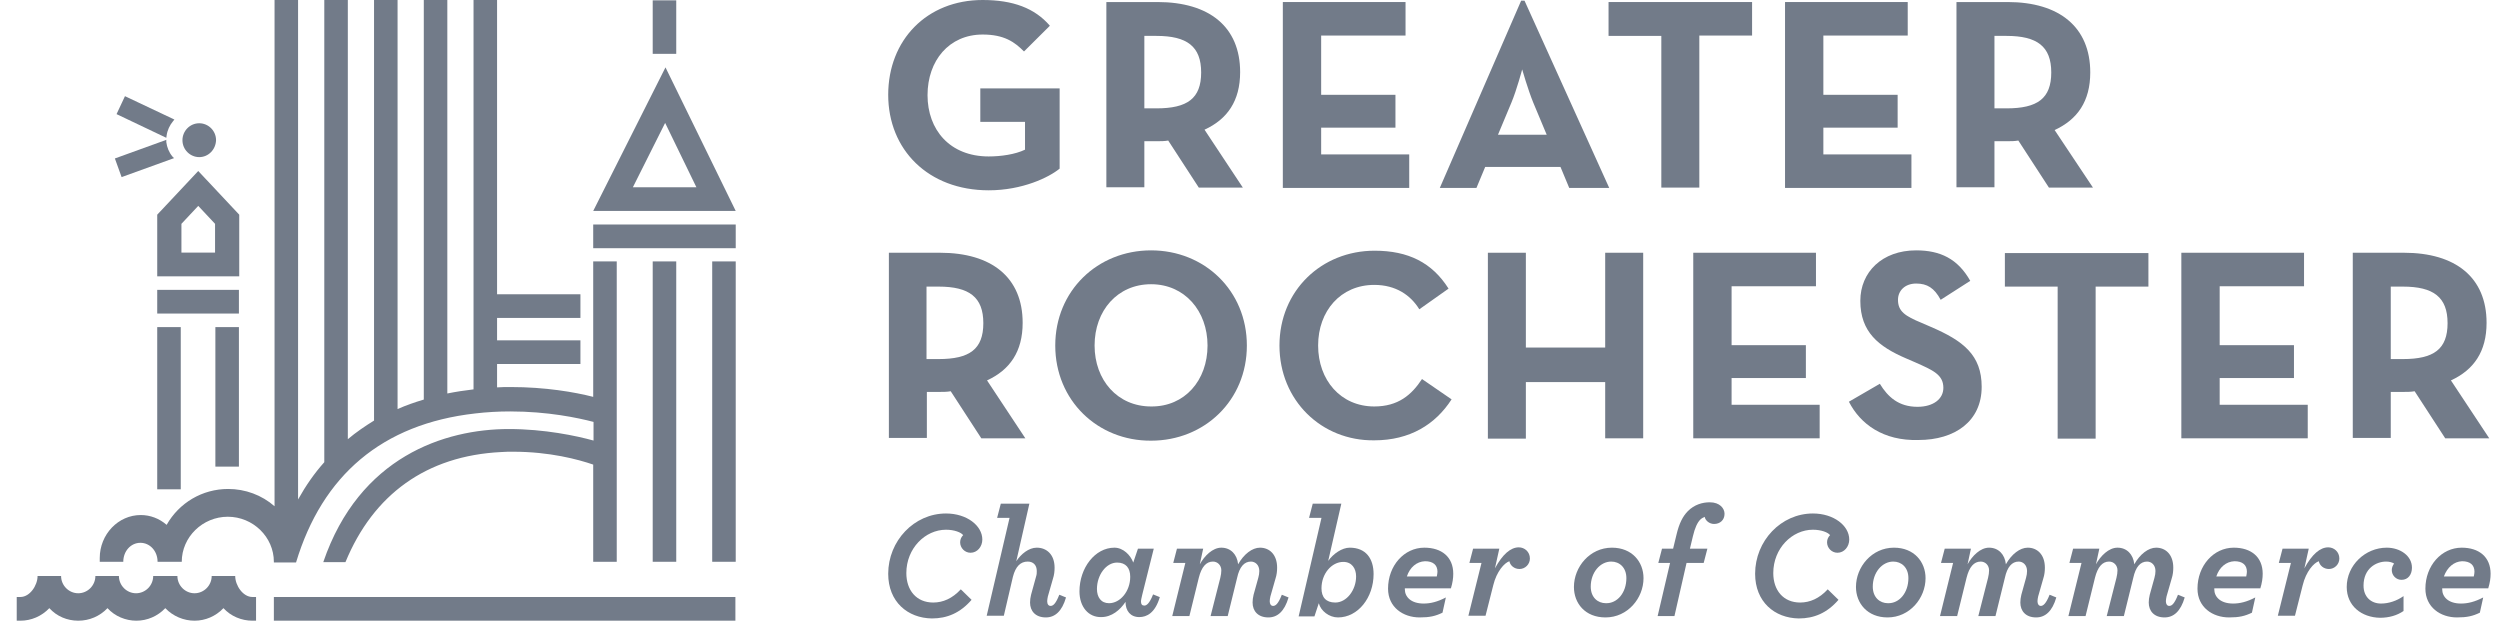
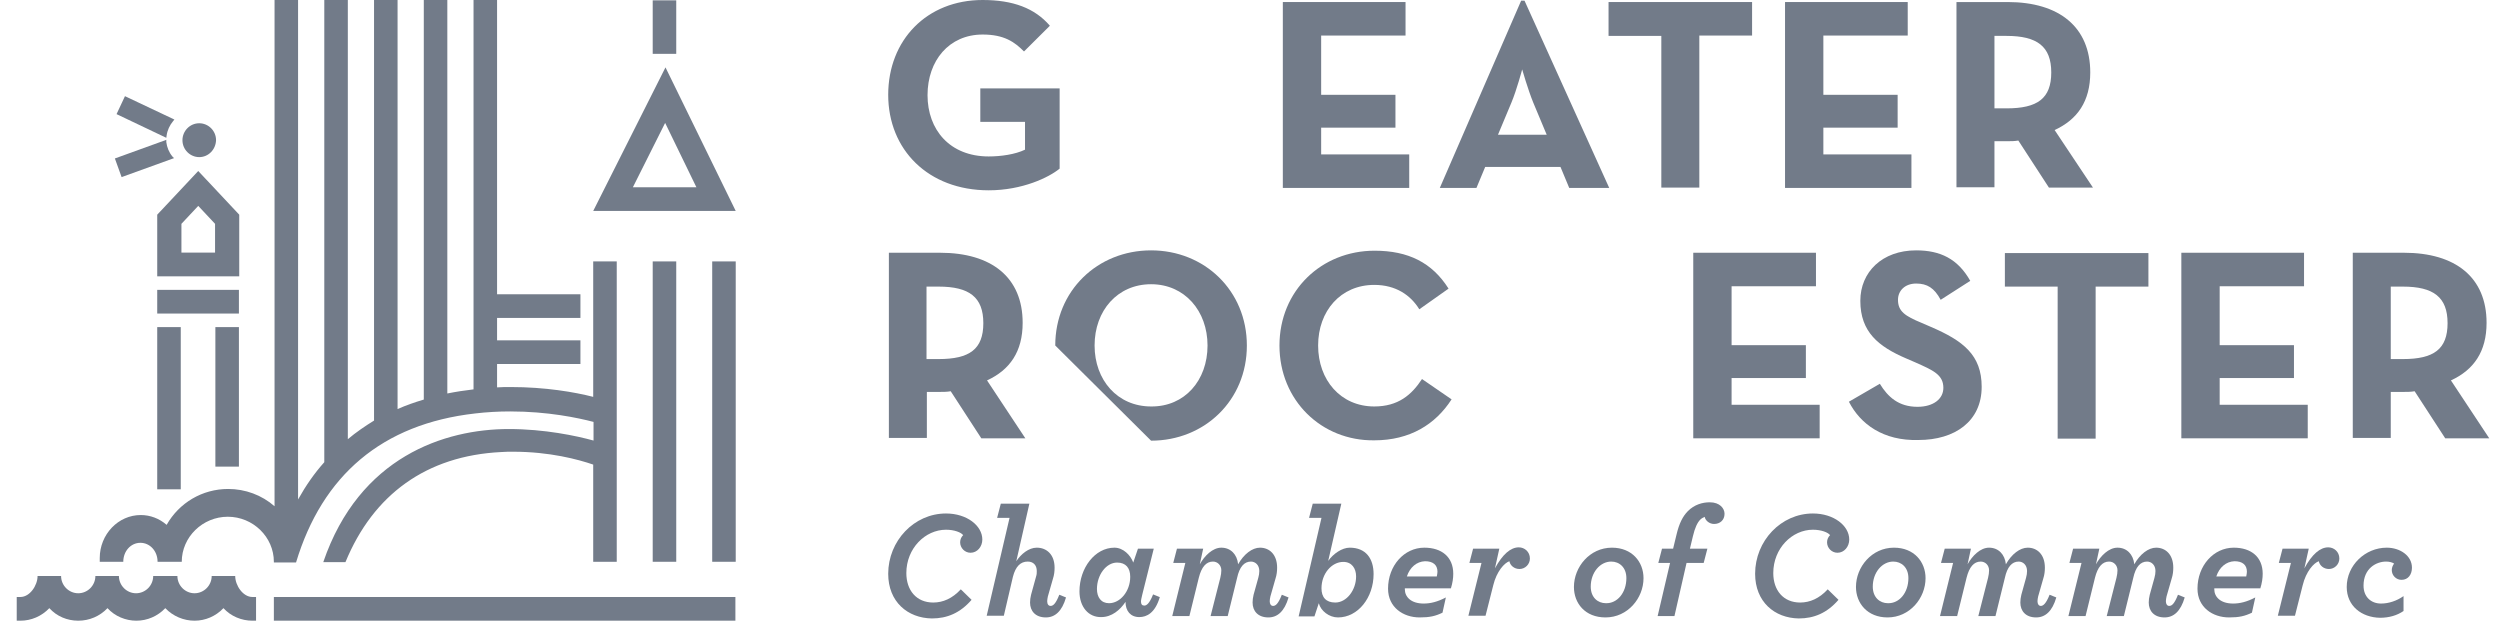
<svg xmlns="http://www.w3.org/2000/svg" width="145" height="36" viewBox="0 0 145 36" fill="none">
  <path d="M59.47 25.422H56.916L55.142 22.692C54.928 22.731 54.713 22.731 54.518 22.731H53.758V25.402H51.555V14.659H54.518C57.521 14.659 59.314 16.093 59.314 18.724C59.314 20.394 58.573 21.454 57.248 22.063L59.47 25.422ZM54.44 20.826C56.234 20.826 57.033 20.256 57.033 18.744C57.033 17.232 56.214 16.623 54.44 16.623H53.738V20.826H54.44Z" fill="#727B89" />
-   <path d="M61.205 20.04C61.205 16.858 63.662 14.521 66.762 14.521C69.862 14.521 72.318 16.858 72.318 20.04C72.318 23.222 69.862 25.559 66.762 25.559C63.662 25.578 61.205 23.222 61.205 20.04ZM70.037 20.04C70.037 18.037 68.712 16.485 66.762 16.485C64.812 16.485 63.486 18.017 63.486 20.04C63.486 22.043 64.812 23.575 66.762 23.575C68.712 23.595 70.037 22.063 70.037 20.04Z" fill="#727B89" />
+   <path d="M61.205 20.04C61.205 16.858 63.662 14.521 66.762 14.521C69.862 14.521 72.318 16.858 72.318 20.04C72.318 23.222 69.862 25.559 66.762 25.559ZM70.037 20.04C70.037 18.037 68.712 16.485 66.762 16.485C64.812 16.485 63.486 18.017 63.486 20.04C63.486 22.043 64.812 23.575 66.762 23.575C68.712 23.595 70.037 22.063 70.037 20.04Z" fill="#727B89" />
  <path d="M74.209 20.04C74.209 16.858 76.646 14.541 79.727 14.541C81.677 14.541 83.061 15.228 84.016 16.74L82.32 17.939C81.813 17.114 80.955 16.524 79.707 16.524C77.758 16.524 76.451 18.037 76.451 20.04C76.451 22.043 77.758 23.575 79.707 23.575C81.092 23.575 81.871 22.907 82.476 21.984L84.192 23.163C83.256 24.616 81.774 25.539 79.707 25.539C76.646 25.578 74.209 23.222 74.209 20.04Z" fill="#727B89" />
-   <path d="M86.297 14.659H88.5V20.158H93.101V14.659H95.305V25.422H93.101V22.161H88.5V25.441H86.297V14.659Z" fill="#727B89" />
  <path d="M105.326 14.659V16.603H100.432V20.02H104.741V21.926H100.432V23.477H105.54V25.422H98.209V14.659H105.326Z" fill="#727B89" />
  <path d="M107.236 23.3L109.03 22.259C109.498 23.025 110.122 23.595 111.214 23.595C112.13 23.595 112.715 23.143 112.715 22.495C112.715 21.729 112.11 21.474 111.097 21.022L110.551 20.786C108.952 20.099 107.899 19.254 107.899 17.448C107.899 15.778 109.166 14.521 111.136 14.521C112.539 14.521 113.553 15.012 114.275 16.289L112.559 17.389C112.188 16.701 111.779 16.446 111.136 16.446C110.492 16.446 110.083 16.858 110.083 17.389C110.083 18.056 110.492 18.331 111.448 18.724L111.993 18.96C113.865 19.765 114.937 20.59 114.937 22.436C114.937 24.439 113.378 25.52 111.272 25.52C109.225 25.578 107.899 24.596 107.236 23.3Z" fill="#727B89" />
  <path d="M119.344 16.623H116.283V14.678H124.608V16.623H121.547V25.441H119.344V16.623Z" fill="#727B89" />
  <path d="M133.634 14.659V16.603H128.741V20.02H133.05V21.926H128.741V23.477H133.849V25.422H126.518V14.659H133.634Z" fill="#727B89" />
  <path d="M144.377 25.422H141.823L140.049 22.692C139.834 22.731 139.62 22.731 139.425 22.731H138.664V25.402H136.461V14.659H139.425C142.427 14.659 144.221 16.093 144.221 18.724C144.221 20.394 143.48 21.454 142.154 22.063L144.377 25.422ZM139.366 20.826C141.16 20.826 141.959 20.256 141.959 18.744C141.959 17.232 141.141 16.623 139.366 16.623H138.664V20.826H139.366Z" fill="#727B89" />
  <path d="M51.516 33.278C51.516 31.372 53.017 29.782 54.869 29.782C56.078 29.782 56.975 30.489 56.975 31.294C56.975 31.706 56.682 32.06 56.292 32.06C55.961 32.06 55.688 31.785 55.688 31.451C55.688 31.274 55.766 31.137 55.863 31.038C55.746 30.881 55.356 30.724 54.869 30.724C53.66 30.724 52.568 31.805 52.568 33.238C52.568 34.24 53.153 34.947 54.128 34.947C54.694 34.947 55.239 34.711 55.727 34.181L56.351 34.79C55.688 35.556 54.928 35.87 54.05 35.87C52.646 35.85 51.516 34.908 51.516 33.278Z" fill="#727B89" />
  <path d="M58.554 30.037H57.833L58.047 29.212H59.704L58.944 32.551C59.217 32.138 59.665 31.765 60.133 31.765C60.699 31.765 61.166 32.158 61.166 32.924C61.166 33.12 61.147 33.336 61.069 33.572L60.776 34.593C60.757 34.692 60.737 34.79 60.737 34.868C60.737 35.045 60.816 35.143 60.932 35.143C61.069 35.143 61.225 35.045 61.439 34.495L61.829 34.652C61.595 35.458 61.186 35.811 60.66 35.811C60.055 35.811 59.743 35.438 59.743 34.947C59.743 34.809 59.763 34.652 59.802 34.495L60.094 33.435C60.133 33.317 60.133 33.219 60.133 33.12C60.133 32.786 59.938 32.571 59.607 32.571C59.197 32.571 58.905 32.845 58.749 33.454L58.222 35.713H57.228L58.554 30.037Z" fill="#727B89" />
  <path d="M62.609 34.299C62.609 32.944 63.506 31.765 64.637 31.765C65.144 31.765 65.573 32.197 65.729 32.629L66.001 31.824H66.918L66.255 34.475C66.216 34.652 66.177 34.79 66.177 34.888C66.177 35.045 66.236 35.124 66.372 35.124C66.489 35.124 66.664 35.025 66.879 34.475L67.269 34.633C66.996 35.556 66.508 35.791 66.079 35.791C65.573 35.791 65.28 35.438 65.28 34.908C64.968 35.379 64.481 35.791 63.876 35.791C63.136 35.811 62.609 35.202 62.609 34.299ZM65.553 33.454C65.553 32.944 65.3 32.629 64.793 32.629C64.149 32.629 63.623 33.356 63.623 34.161C63.623 34.633 63.857 34.986 64.325 34.986C64.968 34.986 65.553 34.299 65.553 33.454Z" fill="#727B89" />
  <path d="M68.75 32.649H68.049L68.263 31.824H69.784L69.589 32.728C69.862 32.237 70.33 31.765 70.837 31.765C71.382 31.765 71.753 32.158 71.811 32.728C72.143 32.138 72.63 31.765 73.079 31.765C73.624 31.765 74.073 32.158 74.073 32.924C74.073 33.12 74.053 33.336 73.975 33.572L73.683 34.593C73.663 34.692 73.644 34.79 73.644 34.868C73.644 35.045 73.722 35.143 73.839 35.143C73.975 35.143 74.131 35.045 74.346 34.495L74.736 34.652C74.502 35.458 74.092 35.811 73.566 35.811C72.962 35.811 72.65 35.438 72.65 34.947C72.65 34.809 72.669 34.652 72.708 34.495L72.981 33.513C73.02 33.376 73.04 33.238 73.04 33.12C73.04 32.767 72.806 32.571 72.552 32.571C72.162 32.571 71.889 32.885 71.753 33.513L71.207 35.733H70.213L70.778 33.513C70.817 33.356 70.837 33.199 70.837 33.081C70.837 32.786 70.622 32.571 70.349 32.571C69.959 32.571 69.686 32.885 69.53 33.513L68.984 35.733H67.99L68.75 32.649Z" fill="#727B89" />
  <path d="M76.646 30.037H75.925L76.139 29.212H77.797L77.036 32.531C77.329 32.119 77.836 31.765 78.284 31.765C79.22 31.765 79.668 32.394 79.668 33.297C79.668 34.652 78.772 35.811 77.602 35.811C77.095 35.811 76.607 35.438 76.49 34.986L76.237 35.752H75.321L76.646 30.037ZM78.654 33.435C78.654 32.963 78.401 32.59 77.914 32.59C77.231 32.59 76.646 33.278 76.646 34.122C76.646 34.633 76.9 34.947 77.446 34.947C78.109 34.947 78.654 34.22 78.654 33.435Z" fill="#727B89" />
  <path d="M81.481 34.122V34.181C81.481 34.613 81.832 35.006 82.573 35.006C82.963 35.006 83.373 34.908 83.86 34.652L83.665 35.536C83.256 35.733 82.924 35.811 82.339 35.811C81.384 35.811 80.507 35.222 80.507 34.142C80.507 32.806 81.442 31.765 82.612 31.765C83.607 31.765 84.289 32.295 84.289 33.278C84.289 33.533 84.25 33.808 84.153 34.122H81.481ZM81.598 33.435H83.334C83.353 33.336 83.373 33.238 83.373 33.16C83.373 32.767 83.119 32.551 82.651 32.551C82.164 32.571 81.774 32.904 81.598 33.435Z" fill="#727B89" />
  <path d="M85.927 32.649H85.225L85.439 31.824H86.96L86.707 32.963C87.155 32.138 87.623 31.746 88.091 31.746C88.422 31.746 88.734 32.001 88.734 32.394C88.734 32.728 88.461 33.002 88.13 33.002C87.818 33.002 87.584 32.786 87.545 32.551C87.252 32.649 86.804 33.14 86.609 33.945L86.161 35.713H85.166L85.927 32.649Z" fill="#727B89" />
  <path d="M91.288 34.044C91.288 32.885 92.205 31.765 93.491 31.765C94.661 31.765 95.324 32.59 95.324 33.533C95.324 34.692 94.408 35.811 93.121 35.811C91.932 35.811 91.288 34.986 91.288 34.044ZM94.33 33.533C94.33 32.904 93.92 32.571 93.452 32.571C92.809 32.571 92.263 33.199 92.263 34.024C92.263 34.652 92.672 34.986 93.14 34.986C93.803 35.006 94.33 34.377 94.33 33.533Z" fill="#727B89" />
  <path d="M96.864 32.649H96.182L96.396 31.824H97.04L97.235 31.019C97.391 30.351 97.605 29.939 97.898 29.644C98.268 29.271 98.736 29.133 99.165 29.133C99.75 29.133 100.023 29.487 100.023 29.801C100.023 30.174 99.75 30.39 99.418 30.39C99.145 30.39 98.911 30.194 98.872 29.978C98.775 30.017 98.677 30.076 98.619 30.135C98.444 30.312 98.307 30.606 98.19 31.097L98.015 31.824H99.028L98.814 32.649H97.82L97.118 35.732H96.143L96.864 32.649Z" fill="#727B89" />
  <path d="M101.797 33.278C101.797 31.372 103.298 29.782 105.15 29.782C106.359 29.782 107.256 30.489 107.256 31.294C107.256 31.706 106.963 32.06 106.573 32.06C106.242 32.06 105.969 31.785 105.969 31.451C105.969 31.274 106.047 31.137 106.145 31.038C106.028 30.881 105.638 30.724 105.15 30.724C103.941 30.724 102.85 31.805 102.85 33.238C102.85 34.24 103.435 34.947 104.409 34.947C104.975 34.947 105.521 34.711 106.008 34.181L106.632 34.79C105.969 35.556 105.209 35.87 104.331 35.87C102.928 35.85 101.797 34.908 101.797 33.278Z" fill="#727B89" />
  <path d="M107.646 34.044C107.646 32.885 108.562 31.765 109.849 31.765C111.019 31.765 111.682 32.59 111.682 33.533C111.682 34.692 110.765 35.811 109.478 35.811C108.309 35.811 107.646 34.986 107.646 34.044ZM110.687 33.533C110.687 32.904 110.278 32.571 109.81 32.571C109.166 32.571 108.621 33.199 108.621 34.024C108.621 34.652 109.03 34.986 109.498 34.986C110.161 35.006 110.687 34.377 110.687 33.533Z" fill="#727B89" />
  <path d="M113.28 32.649H112.578L112.793 31.824H114.314L114.119 32.728C114.392 32.237 114.859 31.765 115.366 31.765C115.912 31.765 116.283 32.158 116.341 32.728C116.673 32.138 117.16 31.765 117.608 31.765C118.154 31.765 118.603 32.158 118.603 32.924C118.603 33.12 118.583 33.336 118.505 33.572L118.213 34.593C118.193 34.692 118.174 34.79 118.174 34.868C118.174 35.045 118.252 35.143 118.369 35.143C118.486 35.143 118.661 35.045 118.876 34.495L119.266 34.652C119.032 35.458 118.622 35.811 118.096 35.811C117.491 35.811 117.18 35.438 117.18 34.947C117.18 34.809 117.199 34.652 117.238 34.495L117.511 33.513C117.55 33.376 117.569 33.238 117.569 33.12C117.569 32.767 117.335 32.571 117.082 32.571C116.692 32.571 116.419 32.885 116.283 33.513L115.737 35.733H114.742L115.308 33.513C115.347 33.356 115.366 33.199 115.366 33.081C115.366 32.786 115.152 32.571 114.879 32.571C114.489 32.571 114.216 32.885 114.06 33.513L113.514 35.733H112.52L113.28 32.649Z" fill="#727B89" />
  <path d="M120.728 32.649H120.026L120.24 31.824H121.761L121.566 32.728C121.839 32.237 122.307 31.765 122.814 31.765C123.36 31.765 123.73 32.158 123.789 32.728C124.12 32.138 124.608 31.765 125.056 31.765C125.602 31.765 126.05 32.158 126.05 32.924C126.05 33.12 126.031 33.336 125.953 33.572L125.66 34.593C125.641 34.692 125.621 34.79 125.621 34.868C125.621 35.045 125.699 35.143 125.816 35.143C125.953 35.143 126.109 35.045 126.323 34.495L126.713 34.652C126.479 35.458 126.07 35.811 125.543 35.811C124.939 35.811 124.627 35.438 124.627 34.947C124.627 34.809 124.647 34.652 124.686 34.495L124.958 33.513C124.997 33.376 125.017 33.238 125.017 33.12C125.017 32.767 124.783 32.571 124.53 32.571C124.14 32.571 123.867 32.885 123.73 33.513L123.184 35.733H122.19L122.755 33.513C122.794 33.356 122.814 33.199 122.814 33.081C122.814 32.786 122.599 32.571 122.326 32.571C121.937 32.571 121.664 32.885 121.508 33.513L120.962 35.733H119.967L120.728 32.649Z" fill="#727B89" />
  <path d="M128.429 34.122V34.181C128.429 34.613 128.78 35.006 129.521 35.006C129.911 35.006 130.32 34.908 130.807 34.652L130.612 35.536C130.203 35.733 129.872 35.811 129.287 35.811C128.331 35.811 127.454 35.222 127.454 34.142C127.454 32.806 128.39 31.765 129.56 31.765C130.554 31.765 131.236 32.295 131.236 33.278C131.236 33.533 131.197 33.808 131.1 34.122H128.429ZM128.546 33.435H130.281C130.3 33.336 130.32 33.238 130.32 33.16C130.32 32.767 130.067 32.551 129.599 32.551C129.111 32.571 128.721 32.904 128.546 33.435Z" fill="#727B89" />
  <path d="M132.874 32.649H132.172L132.387 31.824H133.907L133.654 32.963C134.102 32.138 134.57 31.746 135.038 31.746C135.37 31.746 135.682 32.001 135.682 32.394C135.682 32.728 135.409 33.002 135.077 33.002C134.765 33.002 134.531 32.786 134.492 32.551C134.2 32.649 133.751 33.14 133.556 33.945L133.108 35.713H132.114L132.874 32.649Z" fill="#727B89" />
  <path d="M136.11 34.044C136.11 32.786 137.183 31.765 138.431 31.765C139.21 31.765 139.893 32.237 139.893 32.924C139.893 33.317 139.678 33.631 139.288 33.631C138.976 33.631 138.723 33.376 138.723 33.062C138.723 32.924 138.781 32.786 138.859 32.688C138.743 32.61 138.567 32.571 138.392 32.571C137.826 32.571 137.085 32.963 137.085 33.965C137.085 34.633 137.534 35.006 138.099 35.006C138.548 35.006 139.015 34.849 139.405 34.574V35.438C139.035 35.693 138.567 35.831 138.041 35.831C136.968 35.811 136.11 35.143 136.11 34.044Z" fill="#727B89" />
-   <path d="M141.648 34.122V34.181C141.648 34.613 141.998 35.006 142.739 35.006C143.129 35.006 143.539 34.908 144.026 34.652L143.831 35.536C143.422 35.733 143.09 35.811 142.505 35.811C141.55 35.811 140.673 35.222 140.673 34.142C140.673 32.806 141.609 31.765 142.778 31.765C143.773 31.765 144.455 32.295 144.455 33.278C144.455 33.533 144.416 33.808 144.318 34.122H141.648ZM141.745 33.435H143.48C143.5 33.336 143.519 33.238 143.519 33.16C143.519 32.767 143.266 32.551 142.798 32.551C142.33 32.571 141.94 32.904 141.745 33.435Z" fill="#727B89" />
  <path d="M39.222 15.162H37.857V32.583H39.222V15.162Z" fill="#727B89" />
  <path d="M42.672 15.162H41.308V32.583H42.672V15.162Z" fill="#727B89" />
-   <path d="M42.672 13.021H34.406V14.396H42.672V13.021Z" fill="#727B89" />
  <path d="M34.406 12.236L38.598 3.908L42.672 12.236H34.406ZM40.391 10.861L38.578 7.129L36.707 10.861H40.391Z" fill="#727B89" />
  <path d="M39.222 0.02H37.857V3.123H39.222V0.02Z" fill="#727B89" />
  <path d="M42.653 34.625H15.884V36H42.653V34.625Z" fill="#727B89" />
  <path d="M10.289 33.407C10.289 33.957 10.737 34.409 11.283 34.409C11.829 34.409 12.278 33.957 12.278 33.407H13.642C13.642 33.957 14.091 34.625 14.637 34.625H14.851V36H14.637C14.013 36 13.389 35.745 12.96 35.273C12.512 35.745 11.907 36 11.283 36C10.659 36 10.036 35.745 9.587 35.273C9.139 35.745 8.534 36 7.91 36C7.287 36 6.663 35.745 6.234 35.273C5.785 35.745 5.181 36 4.538 36C3.894 36 3.29 35.745 2.861 35.273C2.412 35.745 1.808 36 1.184 36H0.97V34.625H1.184C1.73 34.625 2.179 33.957 2.179 33.407H3.543C3.543 33.957 3.992 34.409 4.538 34.409C5.083 34.409 5.532 33.957 5.532 33.407H6.897C6.897 33.957 7.345 34.409 7.891 34.409C8.437 34.409 8.885 33.957 8.885 33.407" fill="#727B89" />
  <path d="M10.484 18.972H9.119V28.38H10.484V18.972Z" fill="#727B89" />
  <path d="M13.857 18.972H12.492V27.064H13.857V18.972Z" fill="#727B89" />
  <path d="M9.119 16.026V12.452L11.498 9.918L13.876 12.452V16.026H9.119ZM12.473 14.651V12.982L11.498 11.941L10.523 12.982V14.651H12.473Z" fill="#727B89" />
  <path d="M13.857 16.812H9.119V18.186H13.857V16.812Z" fill="#727B89" />
  <path d="M11.556 9.113C11.03 9.113 10.582 8.681 10.582 8.131C10.582 7.601 11.01 7.149 11.556 7.149C12.083 7.149 12.531 7.581 12.531 8.131C12.512 8.681 12.083 9.113 11.556 9.113Z" fill="#727B89" />
  <path d="M15.884 32.583C15.884 31.149 14.676 29.971 13.213 29.971C11.751 29.971 10.542 31.149 10.542 32.583H9.139C9.139 31.954 8.69 31.483 8.144 31.483C7.579 31.483 7.15 31.974 7.15 32.583H5.785V32.367C5.785 30.992 6.858 29.872 8.164 29.872C8.71 29.872 9.236 30.069 9.665 30.442C10.386 29.165 11.732 28.36 13.233 28.36C14.227 28.36 15.183 28.714 15.924 29.362V0H17.288V28.969C17.737 28.164 18.244 27.437 18.809 26.808V0H20.174V25.473C20.661 25.061 21.188 24.707 21.694 24.393V0H23.059V23.725C23.547 23.509 24.053 23.332 24.58 23.175V0H25.945V22.822C26.432 22.723 26.939 22.645 27.446 22.586H27.465V0H28.83V17.067H33.665V18.442H28.83V19.738H33.665V21.113H28.83V22.468C29.084 22.448 29.357 22.448 29.61 22.448C31.637 22.448 33.334 22.743 34.406 23.018V15.162H35.771V32.583H34.406V26.946C33.548 26.651 31.891 26.2 29.766 26.2C29.532 26.2 29.298 26.2 29.064 26.219C24.736 26.435 21.655 28.674 20.037 32.602H18.75C20.837 26.494 25.789 24.884 29.512 24.884C31.579 24.884 33.431 25.277 34.425 25.552V24.471C33.529 24.236 31.774 23.863 29.59 23.863C28.908 23.863 28.226 23.902 27.563 23.98C22.162 24.589 18.692 27.575 17.171 32.622H15.884V32.583Z" fill="#727B89" />
  <path d="M9.665 7.856C9.704 7.561 9.841 7.267 10.036 7.031L10.114 6.933L7.248 5.578L6.76 6.619L9.646 7.993L9.665 7.856Z" fill="#727B89" />
  <path d="M10.094 9.172L9.997 9.074C9.802 8.838 9.685 8.543 9.646 8.249V8.111L6.663 9.191L7.053 10.272L10.094 9.172Z" fill="#727B89" />
  <path d="M51.516 5.499C51.516 2.318 53.758 0 56.994 0C58.749 0 60.016 0.471 60.893 1.493L59.392 2.985C58.846 2.435 58.242 2.003 56.994 2.003C55.044 2.003 53.797 3.516 53.797 5.519C53.797 7.522 55.084 9.074 57.345 9.074C58.047 9.074 58.885 8.956 59.451 8.681V7.07H56.858V5.126H61.459V9.781C60.835 10.291 59.295 11.038 57.345 11.038C53.836 11.038 51.516 8.681 51.516 5.499Z" fill="#727B89" />
-   <path d="M72.084 10.88H69.53L67.756 8.151C67.542 8.19 67.327 8.19 67.132 8.19H66.372V10.861H64.169V0.118H67.132C70.135 0.118 71.928 1.552 71.928 4.183C71.928 5.853 71.187 6.913 69.862 7.522L72.084 10.88ZM67.074 6.285C68.867 6.285 69.667 5.715 69.667 4.203C69.667 2.691 68.848 2.082 67.074 2.082H66.372V6.285H67.074Z" fill="#727B89" />
  <path d="M81.521 0.118V2.062H76.627V5.499H80.936V7.404H76.627V8.956H81.735V10.9H74.404V0.118H81.521Z" fill="#727B89" />
  <path d="M88.227 0.039H88.422L93.335 10.9H91.015L90.508 9.682H86.141L85.634 10.9H83.509L88.227 0.039ZM89.709 7.816L88.929 5.951C88.617 5.185 88.286 4.026 88.286 4.026C88.286 4.026 87.974 5.204 87.662 5.951L86.882 7.816H89.709Z" fill="#727B89" />
  <path d="M96.357 2.082H93.296V0.118H101.621V2.062H98.561V10.88H96.357V2.082Z" fill="#727B89" />
  <path d="M110.648 0.118V2.062H105.755V5.499H110.063V7.404H105.755V8.956H110.863V10.9H103.532V0.118H110.648Z" fill="#727B89" />
  <path d="M121.391 10.88H118.837L117.063 8.151C116.848 8.19 116.634 8.19 116.439 8.19H115.678V10.861H113.475V0.118H116.439C119.441 0.118 121.235 1.571 121.235 4.203C121.235 5.872 120.494 6.933 119.168 7.542L121.391 10.88ZM116.38 6.285C118.174 6.285 118.973 5.715 118.973 4.203C118.973 2.691 118.154 2.082 116.38 2.082H115.678V6.285H116.38Z" fill="#727B89" />
</svg>